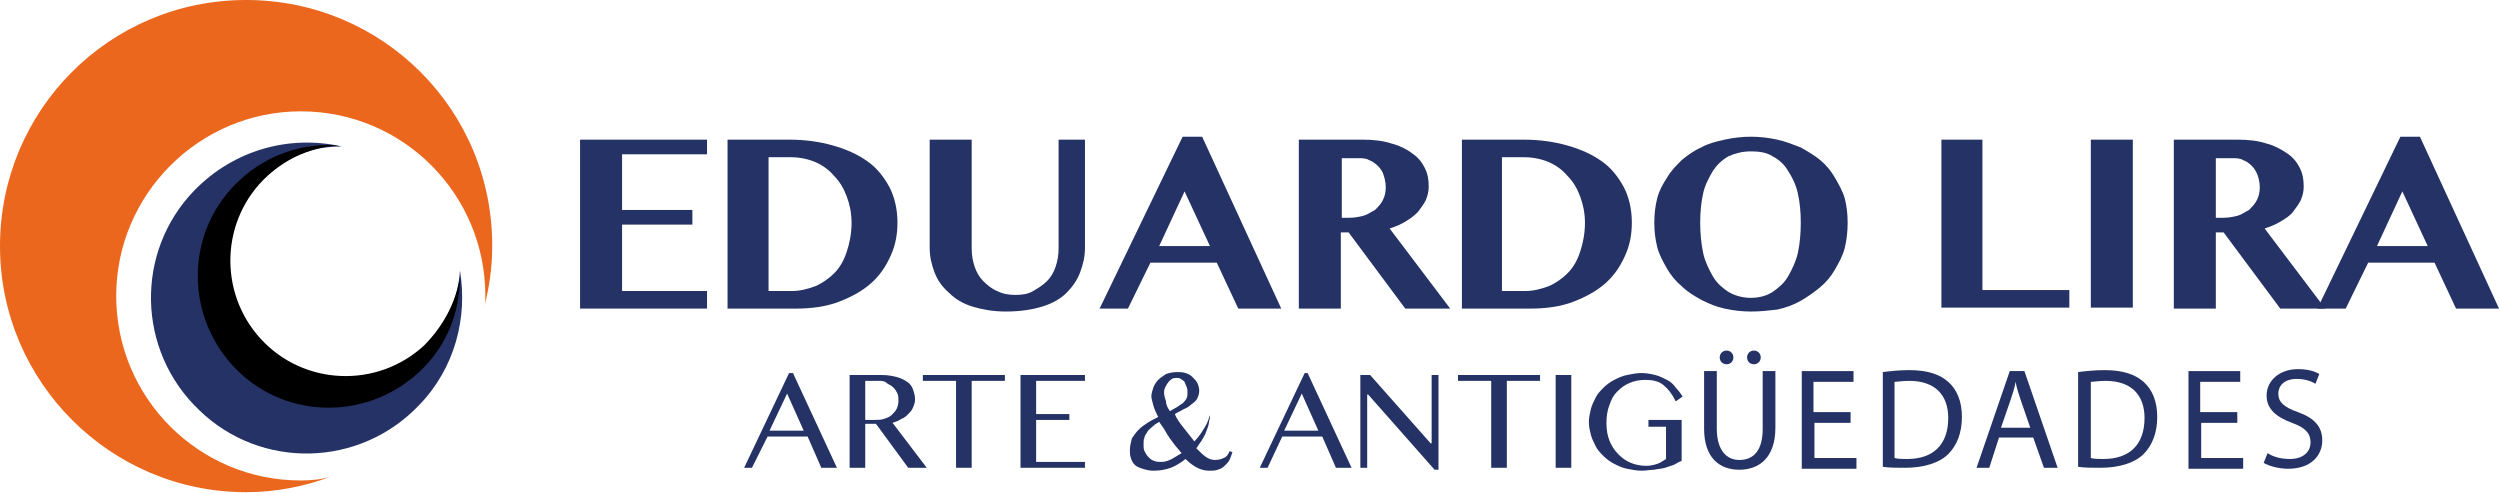
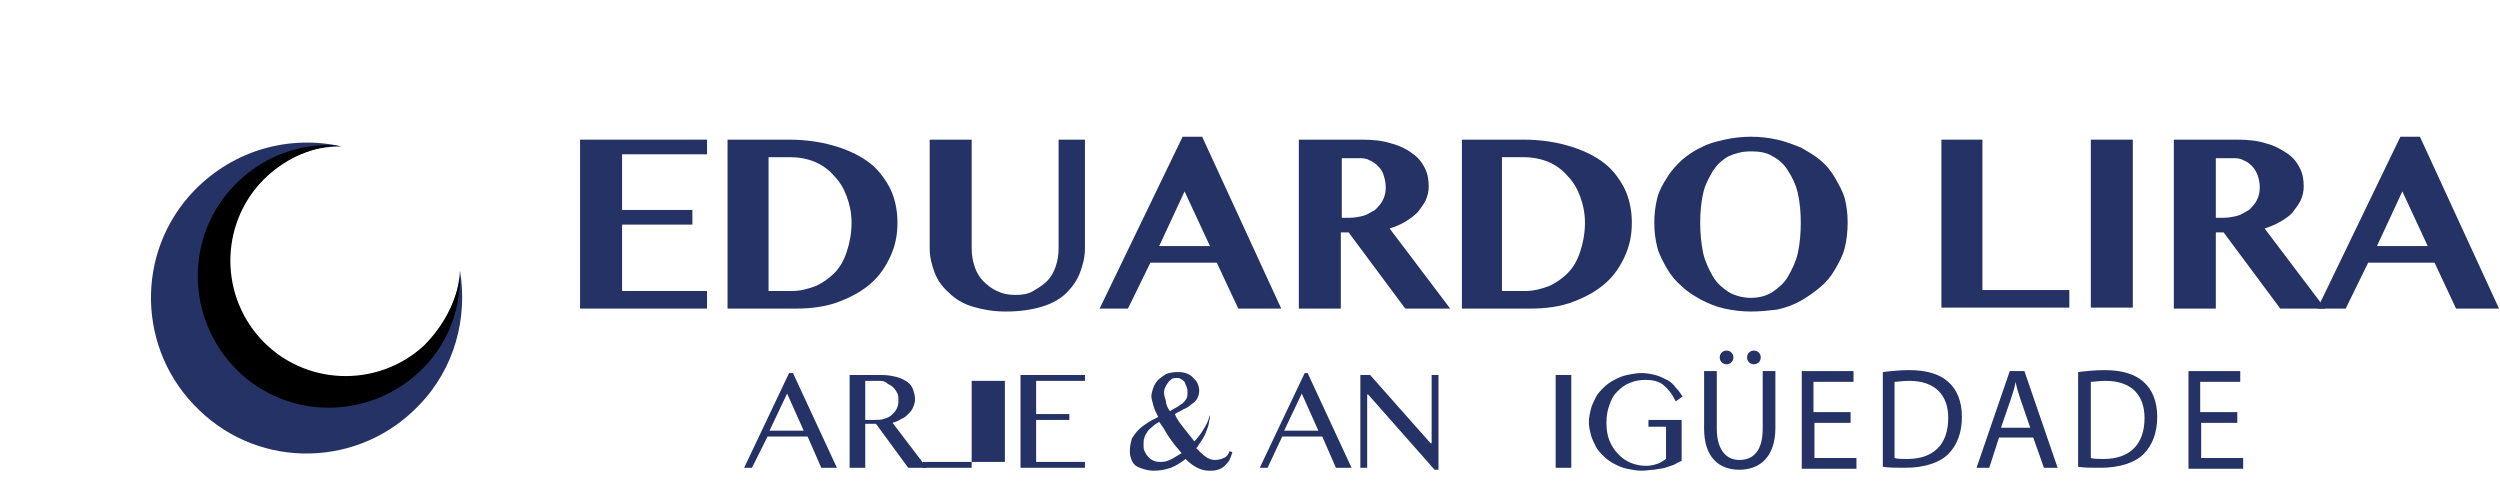
<svg xmlns="http://www.w3.org/2000/svg" version="1.1" id="Capa_1" x="0px" y="0px" viewBox="0 0 256 50.5" style="enable-background:new 0 0 256 50.5;" xml:space="preserve">
  <style type="text/css">
	.st0{fill-rule:evenodd;clip-rule:evenodd;fill:#EB671D;}
	.st1{fill:#243266;}
	.st2{fill:#243265;}
</style>
  <g>
    <g>
      <g>
-         <path class="st0" d="M30.8,49.2c-10.5,0-18.9-8.5-18.9-18.9s8.5-18.9,18.9-18.9c10.5,0,18.9,8.5,18.9,18.9c0,0.4,0,0.7-0.1,1.1     c0.5-2,0.8-4,0.8-6.1C50.5,11.3,39.2,0,25.2,0S0,11.3,0,25.2s11.3,25.2,25.2,25.2c3.1,0,6-0.6,8.7-1.6     C32.9,49.1,31.9,49.2,30.8,49.2z" />
        <g>
          <path class="st1" d="M38.2,38.6c-0.2,0.1-0.5,0.1-0.7,0.2c-3.9,1-8.1,0-11.2-2.9c-4.7-4.5-4.9-12.1-0.4-16.8      c0.4-0.5,0.9-0.9,1.4-1.3c1.3-1.1,2.9-1.9,4.6-2.4c1-0.3,2.1-0.4,3.1-0.4c-5.3-1.2-11,0.3-15.1,4.5c-6.1,6.3-5.9,16.4,0.5,22.5      c6.3,6.1,16.4,5.9,22.5-0.5c3.7-3.8,5-9,4.2-13.8C46.8,32.6,43.3,37.2,38.2,38.6z" />
          <path d="M43.4,35.4c-4.8,4.4-12.3,4.1-16.7-0.7c-4.4-4.8-4.1-12.3,0.7-16.7c2.1-1.9,4.7-3,7.3-3.1c-3.6-0.3-7.3,0.9-10.1,3.5      c-5.5,5-5.8,13.5-0.8,19c5,5.5,13.5,5.8,19,0.8c2.9-2.6,4.3-6.2,4.3-9.8C46.7,30.9,45.4,33.4,43.4,35.4z" />
        </g>
      </g>
    </g>
    <g>
      <g>
        <path class="st2" d="M72.4,14.3v1.5h-8.7v5.7h7.2V23h-7.2v6.8h8.7v1.8h-13V14.3H72.4z" />
        <path class="st2" d="M74.5,14.3h6.3c1.6,0,3.1,0.2,4.5,0.6c1.4,0.4,2.5,0.9,3.5,1.6s1.7,1.6,2.3,2.7c0.5,1,0.8,2.2,0.8,3.6     c0,1.2-0.2,2.3-0.7,3.4c-0.5,1.1-1.1,2-2,2.8c-0.9,0.8-2,1.4-3.3,1.9c-1.3,0.5-2.8,0.7-4.4,0.7h-7V14.3z M78.8,29.8h2.3     c0.8,0,1.6-0.2,2.4-0.5c0.7-0.3,1.4-0.8,1.9-1.3c0.6-0.6,1-1.3,1.3-2.2c0.3-0.9,0.5-1.9,0.5-3c0-1-0.2-1.9-0.5-2.7     c-0.3-0.8-0.7-1.5-1.3-2.1c-0.5-0.6-1.2-1.1-1.9-1.4c-0.7-0.3-1.6-0.5-2.5-0.5h-2.3V29.8z" />
        <path class="st2" d="M95.2,14.3h4.3v11.1c0,0.7,0.1,1.3,0.3,1.9c0.2,0.6,0.5,1.1,0.9,1.5c0.4,0.4,0.9,0.8,1.4,1     c0.6,0.3,1.2,0.4,1.9,0.4c0.7,0,1.3-0.1,1.8-0.4c0.5-0.3,1-0.6,1.4-1c0.4-0.4,0.7-0.9,0.9-1.5c0.2-0.6,0.3-1.2,0.3-1.9V14.3h2.7     v11.1c0,0.9-0.2,1.7-0.5,2.5c-0.3,0.8-0.8,1.5-1.4,2.1s-1.5,1.1-2.5,1.4c-1,0.3-2.2,0.5-3.7,0.5c-1.3,0-2.4-0.2-3.4-0.5     c-1-0.3-1.8-0.8-2.4-1.4c-0.7-0.6-1.2-1.3-1.5-2.1c-0.3-0.8-0.5-1.6-0.5-2.5V14.3z" />
        <path class="st2" d="M123.1,14l8.1,17.6h-4.4l-2.2-4.7h-6.8l-2.3,4.7h-2.9l8.5-17.6H123.1z M118.7,25.2h5.2l-2.6-5.6L118.7,25.2z     " />
        <path class="st2" d="M133,14.3h6.5c1.1,0,2.1,0.1,3,0.4c0.8,0.2,1.6,0.6,2.1,1c0.6,0.4,1,0.9,1.3,1.5c0.3,0.6,0.4,1.2,0.4,1.9     c0,0.5-0.1,0.9-0.3,1.4c-0.2,0.4-0.5,0.8-0.8,1.2c-0.4,0.4-0.8,0.7-1.3,1c-0.5,0.3-1,0.5-1.6,0.7l6.2,8.2h-4.6l-5.8-7.8h-0.8v7.8     H133V14.3z M137.3,22.3h0.9c0.5,0,1-0.1,1.4-0.2c0.4-0.1,0.8-0.4,1.2-0.6c0.3-0.3,0.6-0.6,0.8-1c0.2-0.4,0.3-0.8,0.3-1.3     c0-0.5-0.1-0.9-0.2-1.2c-0.1-0.4-0.3-0.7-0.6-1s-0.6-0.5-0.9-0.6c-0.3-0.2-0.7-0.2-1.1-0.2h-1.7V22.3z" />
        <path class="st2" d="M149.7,14.3h6.3c1.6,0,3.1,0.2,4.5,0.6c1.4,0.4,2.5,0.9,3.5,1.6c1,0.7,1.7,1.6,2.3,2.7     c0.5,1,0.8,2.2,0.8,3.6c0,1.2-0.2,2.3-0.7,3.4c-0.5,1.1-1.1,2-2,2.8c-0.9,0.8-2,1.4-3.3,1.9c-1.3,0.5-2.8,0.7-4.4,0.7h-7V14.3z      M153.9,29.8h2.3c0.8,0,1.6-0.2,2.4-0.5c0.7-0.3,1.4-0.8,1.9-1.3c0.6-0.6,1-1.3,1.3-2.2c0.3-0.9,0.5-1.9,0.5-3     c0-1-0.2-1.9-0.5-2.7c-0.3-0.8-0.7-1.5-1.3-2.1c-0.5-0.6-1.2-1.1-1.9-1.4c-0.7-0.3-1.6-0.5-2.5-0.5h-2.3V29.8z" />
        <path class="st2" d="M179.3,31.9c-0.9,0-1.8-0.1-2.7-0.3c-0.9-0.2-1.6-0.5-2.4-0.9c-0.7-0.4-1.4-0.8-2-1.4     c-0.6-0.5-1.1-1.1-1.5-1.8c-0.4-0.7-0.8-1.4-1-2.2s-0.3-1.6-0.3-2.5c0-0.9,0.1-1.7,0.3-2.5c0.2-0.8,0.6-1.5,1-2.1     c0.4-0.7,0.9-1.2,1.5-1.8c0.6-0.5,1.3-1,2-1.3c0.7-0.4,1.5-0.6,2.4-0.8c0.9-0.2,1.8-0.3,2.7-0.3s1.8,0.1,2.7,0.3     c0.9,0.2,1.6,0.5,2.4,0.8c0.7,0.4,1.4,0.8,2,1.3c0.6,0.5,1.1,1.1,1.5,1.8c0.4,0.7,0.8,1.4,1,2.1c0.2,0.8,0.3,1.6,0.3,2.5     c0,0.9-0.1,1.8-0.3,2.6c-0.2,0.8-0.6,1.5-1,2.2c-0.4,0.7-0.9,1.3-1.5,1.8c-0.6,0.5-1.3,1-2,1.4c-0.7,0.4-1.5,0.7-2.4,0.9     C181.1,31.8,180.3,31.9,179.3,31.9z M179.3,30.5c0.8,0,1.6-0.2,2.2-0.6c0.6-0.4,1.2-0.9,1.6-1.6c0.4-0.7,0.8-1.5,1-2.4     c0.2-0.9,0.3-2,0.3-3.1c0-1.1-0.1-2.1-0.3-3c-0.2-0.9-0.6-1.7-1-2.3c-0.4-0.7-1-1.2-1.6-1.5c-0.6-0.4-1.4-0.5-2.2-0.5     c-0.9,0-1.6,0.2-2.3,0.5c-0.7,0.4-1.2,0.9-1.6,1.5c-0.4,0.7-0.8,1.4-1,2.3c-0.2,0.9-0.3,1.9-0.3,3c0,1.1,0.1,2.1,0.3,3.1     c0.2,0.9,0.6,1.7,1,2.4c0.4,0.7,1,1.2,1.6,1.6C177.7,30.3,178.5,30.5,179.3,30.5z" />
        <path class="st2" d="M198.7,14.3h4.3v15.4h8.9v1.8h-13.1V14.3z" />
        <path class="st2" d="M214.1,14.3h4.3v17.2h-4.3V14.3z" />
        <path class="st2" d="M222.6,14.3h6.5c1.1,0,2.1,0.1,3,0.4c0.8,0.2,1.5,0.6,2.1,1c0.6,0.4,1,0.9,1.3,1.5c0.3,0.6,0.4,1.2,0.4,1.9     c0,0.5-0.1,0.9-0.3,1.4c-0.2,0.4-0.5,0.8-0.8,1.2c-0.3,0.4-0.8,0.7-1.3,1c-0.5,0.3-1,0.5-1.6,0.7l6.2,8.2h-4.6l-5.8-7.8h-0.8v7.8     h-4.3V14.3z M226.8,22.3h0.9c0.5,0,1-0.1,1.4-0.2s0.8-0.4,1.2-0.6c0.3-0.3,0.6-0.6,0.8-1c0.2-0.4,0.3-0.8,0.3-1.3     c0-0.5-0.1-0.9-0.2-1.2s-0.3-0.7-0.6-1c-0.3-0.3-0.6-0.5-0.9-0.6c-0.3-0.2-0.7-0.2-1.1-0.2h-1.7V22.3z" />
        <path class="st2" d="M247.8,14l8.1,17.6h-4.4l-2.2-4.7h-6.8l-2.3,4.7h-2.9l8.5-17.6H247.8z M243.4,25.2h5.2l-2.6-5.6L243.4,25.2z     " />
      </g>
    </g>
    <g>
      <path class="st2" d="M81.2,38.2l4.5,9.7h-1.6l-1.4-3.2h-4.1L77,47.9h-0.8l4.6-9.7H81.2z M78.8,44.1h3.5l-1.7-3.8L78.8,44.1z" />
      <path class="st2" d="M87,38.4h3.3c0.6,0,1.1,0.1,1.5,0.2c0.4,0.1,0.8,0.3,1.1,0.5c0.3,0.2,0.5,0.5,0.6,0.8c0.1,0.3,0.2,0.6,0.2,1    c0,0.3-0.1,0.6-0.2,0.8c-0.1,0.3-0.3,0.5-0.5,0.7c-0.2,0.2-0.4,0.4-0.7,0.5c-0.3,0.2-0.6,0.3-0.9,0.4l3.5,4.6H93l-3.3-4.5h-1.1    v4.5H87V38.4z M88.6,43h0.9c0.4,0,0.7,0,1-0.1c0.3-0.1,0.6-0.2,0.8-0.4s0.4-0.4,0.5-0.6c0.1-0.2,0.2-0.5,0.2-0.8    c0-0.3,0-0.6-0.1-0.8c-0.1-0.2-0.2-0.4-0.4-0.6c-0.2-0.2-0.4-0.3-0.6-0.4C90.6,39,90.3,39,90,39h-1.4V43z" />
-       <path class="st2" d="M102.9,38.4V39h-3.4v8.9h-1.6V39h-3.4v-0.6H102.9z" />
+       <path class="st2" d="M102.9,38.4V39h-3.4v8.9h-1.6h-3.4v-0.6H102.9z" />
      <path class="st2" d="M111.1,38.4V39h-5v3.4h3.4V43h-3.4v4.3h5v0.6h-6.6v-9.5H111.1z" />
      <path class="st2" d="M123.9,42.8c-0.1,0.3-0.1,0.6-0.2,0.9c-0.1,0.3-0.2,0.5-0.3,0.8c-0.1,0.2-0.3,0.5-0.4,0.7    c-0.2,0.2-0.3,0.5-0.5,0.7c0.4,0.4,0.7,0.7,1,0.9c0.3,0.2,0.6,0.3,0.9,0.3c0.4,0,0.7-0.1,0.9-0.2c0.3-0.1,0.5-0.4,0.6-0.7l0.3,0.1    c-0.1,0.3-0.2,0.6-0.3,0.8c-0.1,0.2-0.3,0.4-0.5,0.6c-0.2,0.2-0.4,0.3-0.7,0.4c-0.3,0.1-0.5,0.1-0.9,0.1c-0.4,0-0.8-0.1-1.2-0.3    c-0.4-0.2-0.8-0.5-1.2-0.9c-0.5,0.4-1,0.7-1.5,0.9c-0.6,0.2-1.1,0.3-1.8,0.3c-0.4,0-0.8-0.1-1.1-0.2c-0.3-0.1-0.6-0.2-0.8-0.4    c-0.2-0.2-0.3-0.4-0.4-0.7c-0.1-0.3-0.1-0.5-0.1-0.8c0-0.4,0.1-0.8,0.2-1.2c0.2-0.3,0.4-0.6,0.7-0.9c0.3-0.3,0.6-0.5,0.9-0.7    s0.7-0.4,1.1-0.6c-0.2-0.4-0.4-0.8-0.5-1.2c-0.1-0.4-0.2-0.7-0.2-0.9c0-0.3,0.1-0.6,0.2-0.9c0.1-0.3,0.3-0.6,0.5-0.8    s0.5-0.4,0.8-0.6c0.3-0.1,0.7-0.2,1.1-0.2c0.3,0,0.6,0,0.9,0.1c0.3,0.1,0.5,0.2,0.7,0.4c0.2,0.2,0.4,0.4,0.5,0.6    c0.1,0.2,0.2,0.5,0.2,0.8c0,0.3-0.1,0.6-0.2,0.8c-0.1,0.2-0.3,0.4-0.6,0.6c-0.2,0.2-0.5,0.4-0.8,0.5c-0.3,0.2-0.6,0.3-0.9,0.5    c0.2,0.5,0.5,0.9,0.9,1.4s0.7,0.9,1.1,1.4c0.5-0.5,0.8-1,1.1-1.5s0.4-0.9,0.5-1.2L123.9,42.8z M118.7,43.2    c-0.2,0.1-0.5,0.3-0.7,0.5c-0.2,0.2-0.4,0.3-0.5,0.5c-0.1,0.2-0.3,0.4-0.3,0.6c-0.1,0.2-0.1,0.4-0.1,0.7c0,0.3,0,0.5,0.1,0.7    c0.1,0.2,0.2,0.4,0.4,0.6c0.2,0.2,0.3,0.3,0.6,0.4c0.2,0.1,0.5,0.1,0.7,0.1c0.4,0,0.7-0.1,1.1-0.3c0.3-0.2,0.7-0.4,1-0.6    c-0.2-0.2-0.4-0.5-0.6-0.7c-0.2-0.3-0.4-0.5-0.6-0.8c-0.2-0.3-0.4-0.6-0.5-0.8S118.9,43.5,118.7,43.2z M119.8,42.1    c0.2-0.1,0.5-0.3,0.7-0.4c0.2-0.1,0.4-0.3,0.6-0.4c0.2-0.2,0.3-0.3,0.4-0.5c0.1-0.2,0.1-0.4,0.1-0.6c0-0.2,0-0.4-0.1-0.6    c-0.1-0.2-0.1-0.3-0.2-0.5c-0.1-0.1-0.2-0.2-0.4-0.3c-0.1-0.1-0.3-0.1-0.4-0.1c-0.2,0-0.3,0-0.5,0.1c-0.1,0.1-0.3,0.2-0.4,0.4    c-0.1,0.1-0.2,0.3-0.3,0.5c-0.1,0.2-0.1,0.4-0.1,0.5c0,0.3,0.1,0.6,0.2,0.9C119.4,41.5,119.6,41.8,119.8,42.1z" />
      <path class="st2" d="M133.9,38.2l4.5,9.7h-1.6l-1.4-3.2h-4.1l-1.5,3.2H129l4.6-9.7H133.9z M131.5,44.1h3.5l-1.7-3.8L131.5,44.1z" />
      <path class="st2" d="M139.4,38.4h0.9l6.2,7h0.1v-7h0.7v9.7h-0.4l-6.8-7.7h-0.1v7.5h-0.7V38.4z" />
-       <path class="st2" d="M157.7,38.4V39h-3.4v8.9h-1.6V39h-3.4v-0.6H157.7z" />
      <path class="st2" d="M159.3,38.4h1.6v9.5h-1.6V38.4z" />
      <path class="st2" d="M168.5,38.9c-0.6,0-1.1,0.1-1.6,0.3c-0.5,0.2-0.9,0.5-1.3,0.9c-0.4,0.4-0.6,0.8-0.8,1.4    c-0.2,0.5-0.3,1.1-0.3,1.8c0,0.7,0.1,1.3,0.3,1.8c0.2,0.5,0.5,1,0.9,1.4c0.4,0.4,0.8,0.7,1.3,0.9c0.5,0.2,1,0.3,1.6,0.3    c0.4,0,0.8-0.1,1.1-0.2c0.3-0.1,0.6-0.3,0.9-0.5v-3.3h-1.8V43h3.4v4.2c-0.3,0.1-0.6,0.3-0.8,0.4c-0.3,0.1-0.6,0.2-0.9,0.3    c-0.3,0.1-0.7,0.1-1.1,0.2c-0.4,0-0.8,0.1-1.3,0.1c-0.5,0-1-0.1-1.5-0.2c-0.5-0.1-0.9-0.3-1.3-0.5s-0.8-0.5-1.1-0.8    s-0.6-0.6-0.8-1c-0.2-0.4-0.4-0.8-0.5-1.2s-0.2-0.8-0.2-1.3c0-0.4,0.1-0.9,0.2-1.3s0.3-0.8,0.5-1.2c0.2-0.4,0.5-0.7,0.8-1    c0.3-0.3,0.7-0.6,1.1-0.8c0.4-0.2,0.8-0.4,1.3-0.5c0.5-0.1,1-0.2,1.5-0.2c0.5,0,1,0.1,1.4,0.2c0.4,0.1,0.8,0.3,1.2,0.5    s0.7,0.5,0.9,0.8c0.3,0.3,0.5,0.6,0.7,0.9l-0.7,0.5c-0.4-0.8-0.8-1.3-1.3-1.7S169.1,38.9,168.5,38.9z" />
      <path class="st2" d="M175.8,38v5.9c0,2.2,1,3.2,2.3,3.2c1.5,0,2.4-1,2.4-3.2V38h1.3v5.8c0,3-1.6,4.3-3.7,4.3c-2,0-3.6-1.2-3.6-4.2    V38H175.8z M176.1,36.6c0-0.4,0.3-0.7,0.7-0.7c0.4,0,0.7,0.3,0.7,0.7c0,0.4-0.3,0.7-0.7,0.7S176.1,37,176.1,36.6z M178.9,36.6    c0-0.4,0.3-0.7,0.7-0.7c0.4,0,0.7,0.3,0.7,0.7c0,0.4-0.3,0.7-0.7,0.7C179.2,37.3,178.9,37,178.9,36.6z" />
      <path class="st2" d="M189.6,43.3h-3.8v3.6h4.3v1.1h-5.6V38h5.3v1.1h-4.1v3.1h3.8V43.3z" />
      <path class="st2" d="M192.8,38.1c0.8-0.1,1.7-0.2,2.7-0.2c1.8,0,3.1,0.4,4,1.2c0.9,0.8,1.4,2,1.4,3.6c0,1.6-0.5,2.9-1.4,3.8    c-0.9,0.9-2.5,1.4-4.4,1.4c-0.9,0-1.7,0-2.3-0.1V38.1z M194,46.9c0.3,0.1,0.8,0.1,1.3,0.1c2.7,0,4.2-1.5,4.2-4.2    c0-2.3-1.3-3.8-4-3.8c-0.7,0-1.2,0.1-1.5,0.1V46.9z" />
      <path class="st2" d="M204.7,44.8l-1,3.1h-1.3l3.4-9.9h1.5l3.4,9.9h-1.4l-1.1-3.1H204.7z M207.9,43.8l-1-2.9    c-0.2-0.6-0.4-1.2-0.5-1.8h0c-0.1,0.6-0.3,1.2-0.5,1.8l-1,2.9H207.9z" />
      <path class="st2" d="M212.8,38.1c0.8-0.1,1.7-0.2,2.7-0.2c1.8,0,3.1,0.4,4,1.2c0.9,0.8,1.4,2,1.4,3.6c0,1.6-0.5,2.9-1.4,3.8    c-0.9,0.9-2.5,1.4-4.4,1.4c-0.9,0-1.7,0-2.3-0.1V38.1z M214.1,46.9c0.3,0.1,0.8,0.1,1.3,0.1c2.7,0,4.2-1.5,4.2-4.2    c0-2.3-1.3-3.8-4-3.8c-0.7,0-1.2,0.1-1.5,0.1V46.9z" />
      <path class="st2" d="M229.2,43.3h-3.8v3.6h4.3v1.1h-5.6V38h5.3v1.1h-4.1v3.1h3.8V43.3z" />
-       <path class="st2" d="M232.2,46.4c0.6,0.4,1.4,0.6,2.3,0.6c1.3,0,2.1-0.7,2.1-1.7c0-0.9-0.5-1.5-1.9-2c-1.6-0.6-2.6-1.4-2.6-2.8    c0-1.5,1.3-2.7,3.2-2.7c1,0,1.7,0.2,2.2,0.5l-0.4,1c-0.3-0.2-1-0.5-1.9-0.5c-1.4,0-1.9,0.8-1.9,1.5c0,0.9,0.6,1.4,2,1.9    c1.7,0.6,2.5,1.5,2.5,2.9c0,1.5-1.1,2.9-3.5,2.9c-1,0-2-0.3-2.5-0.6L232.2,46.4z" />
    </g>
  </g>
</svg>